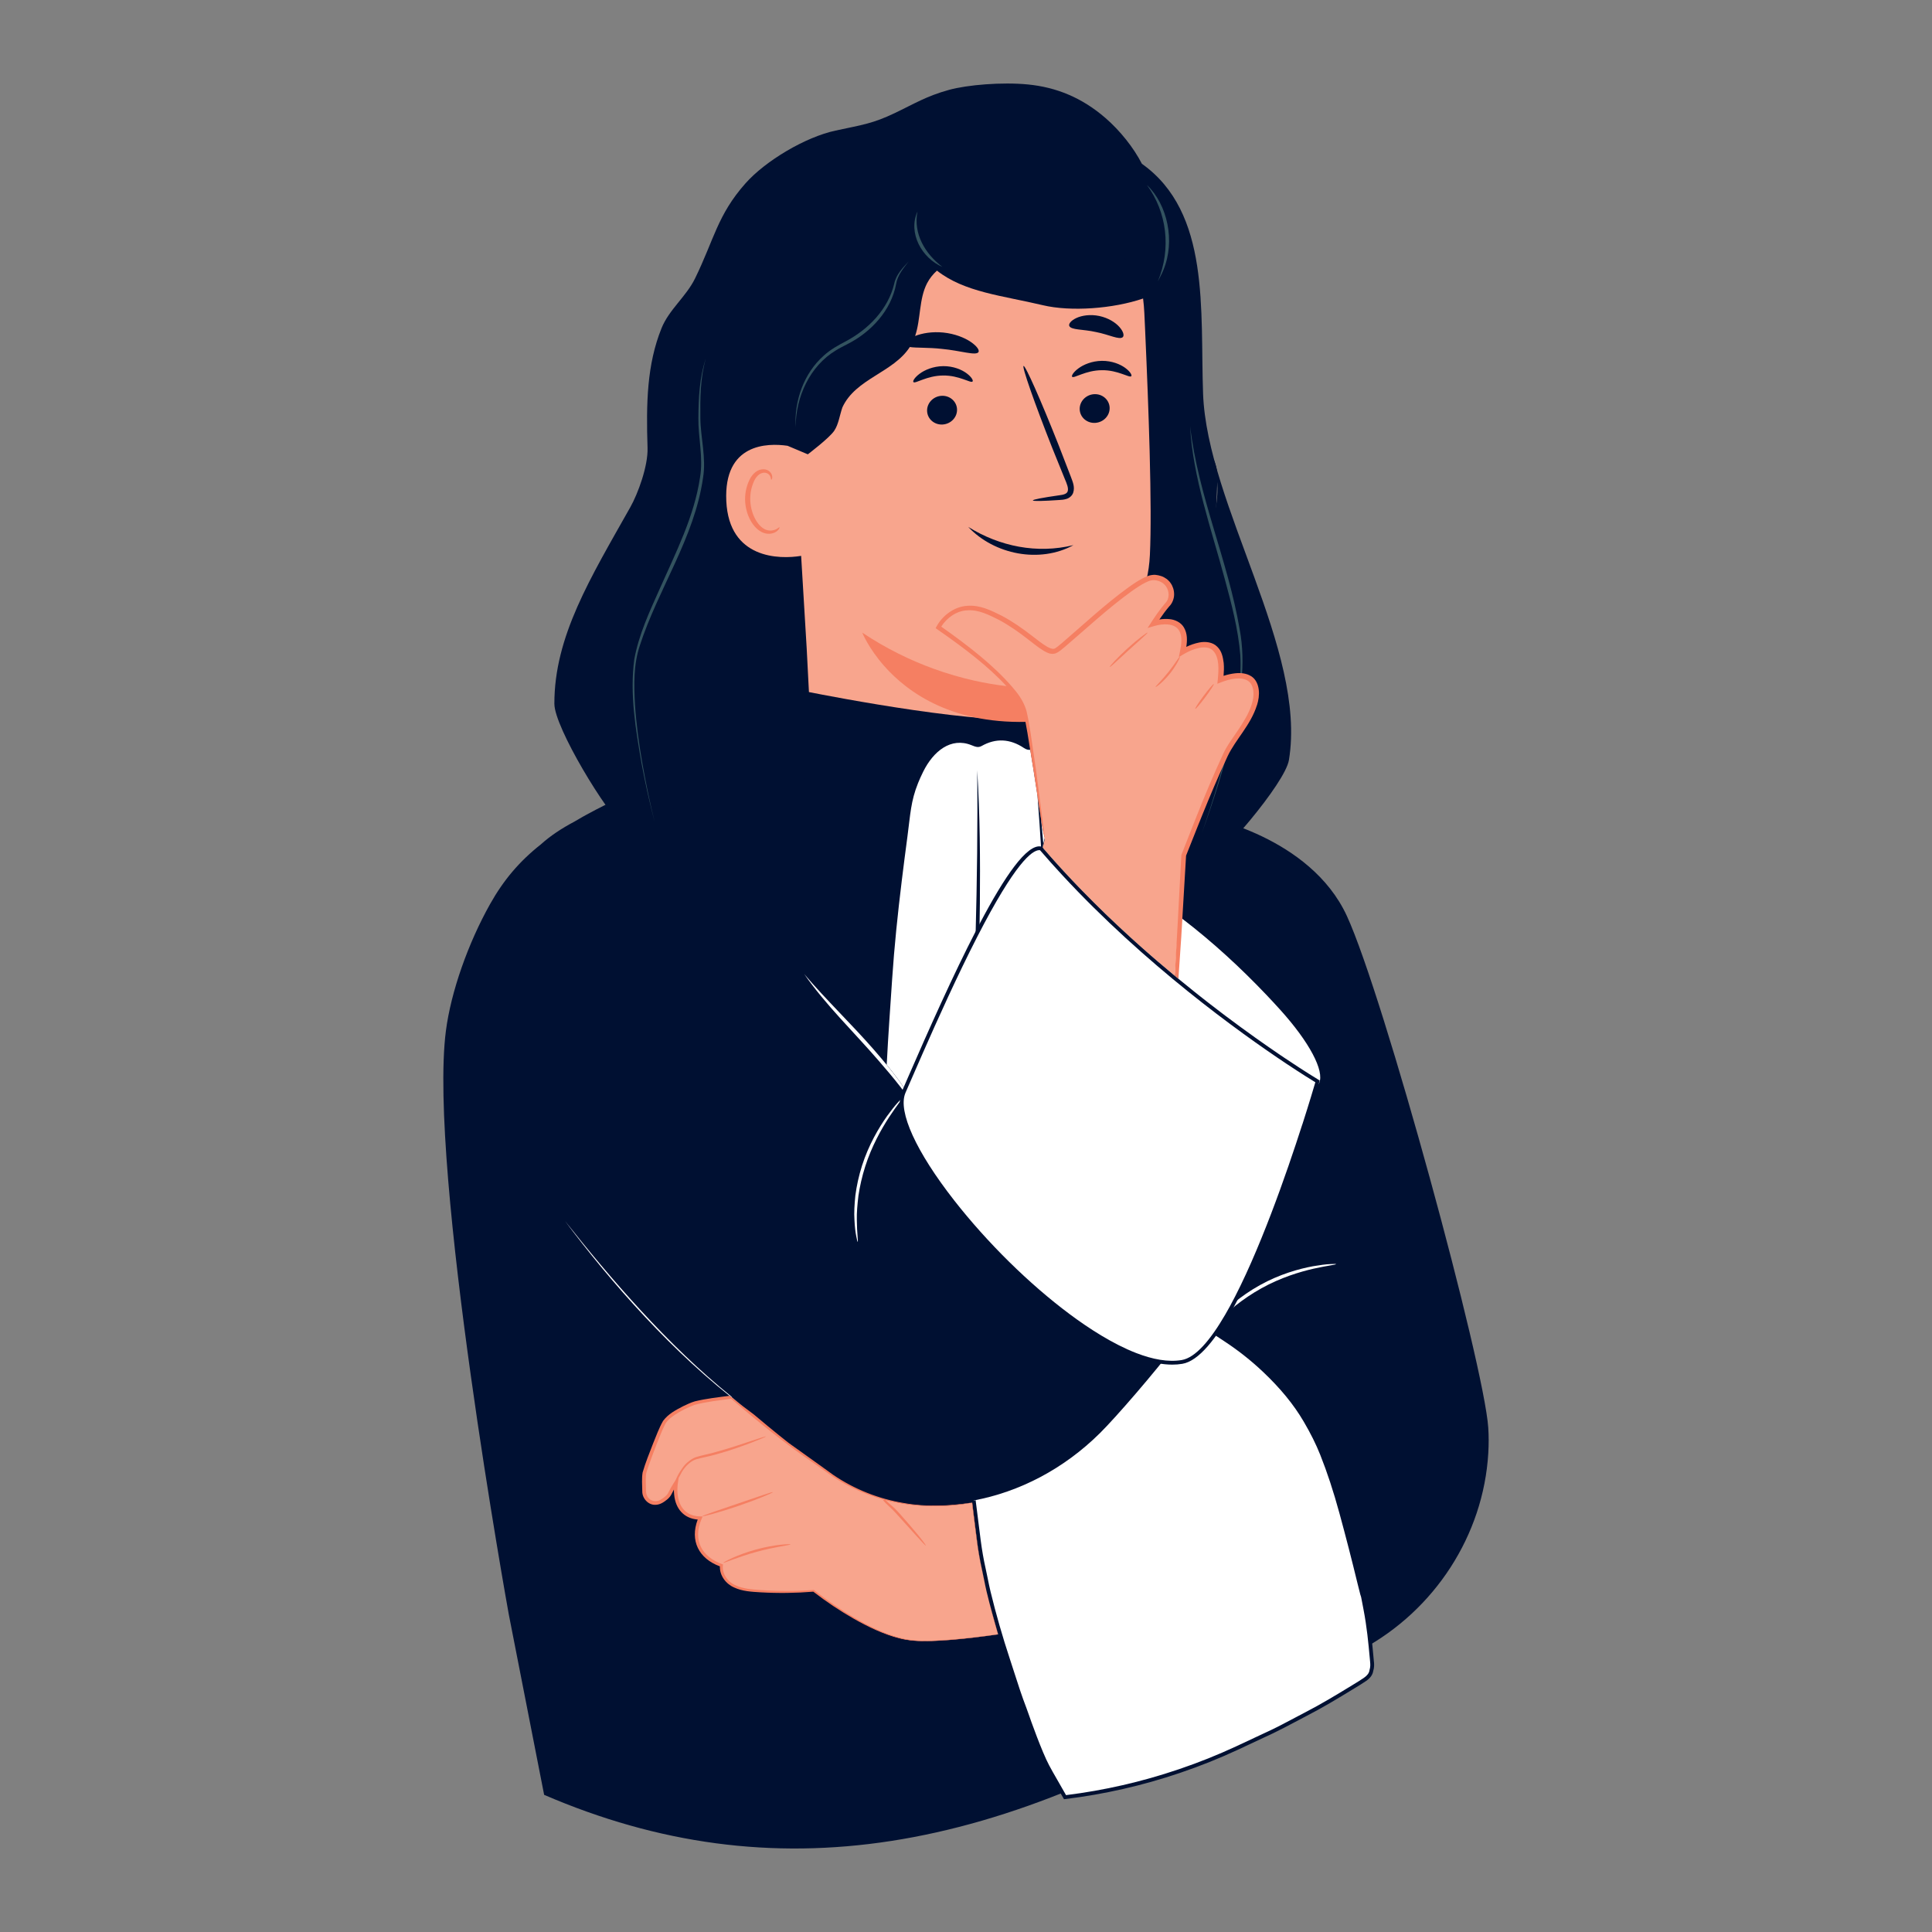
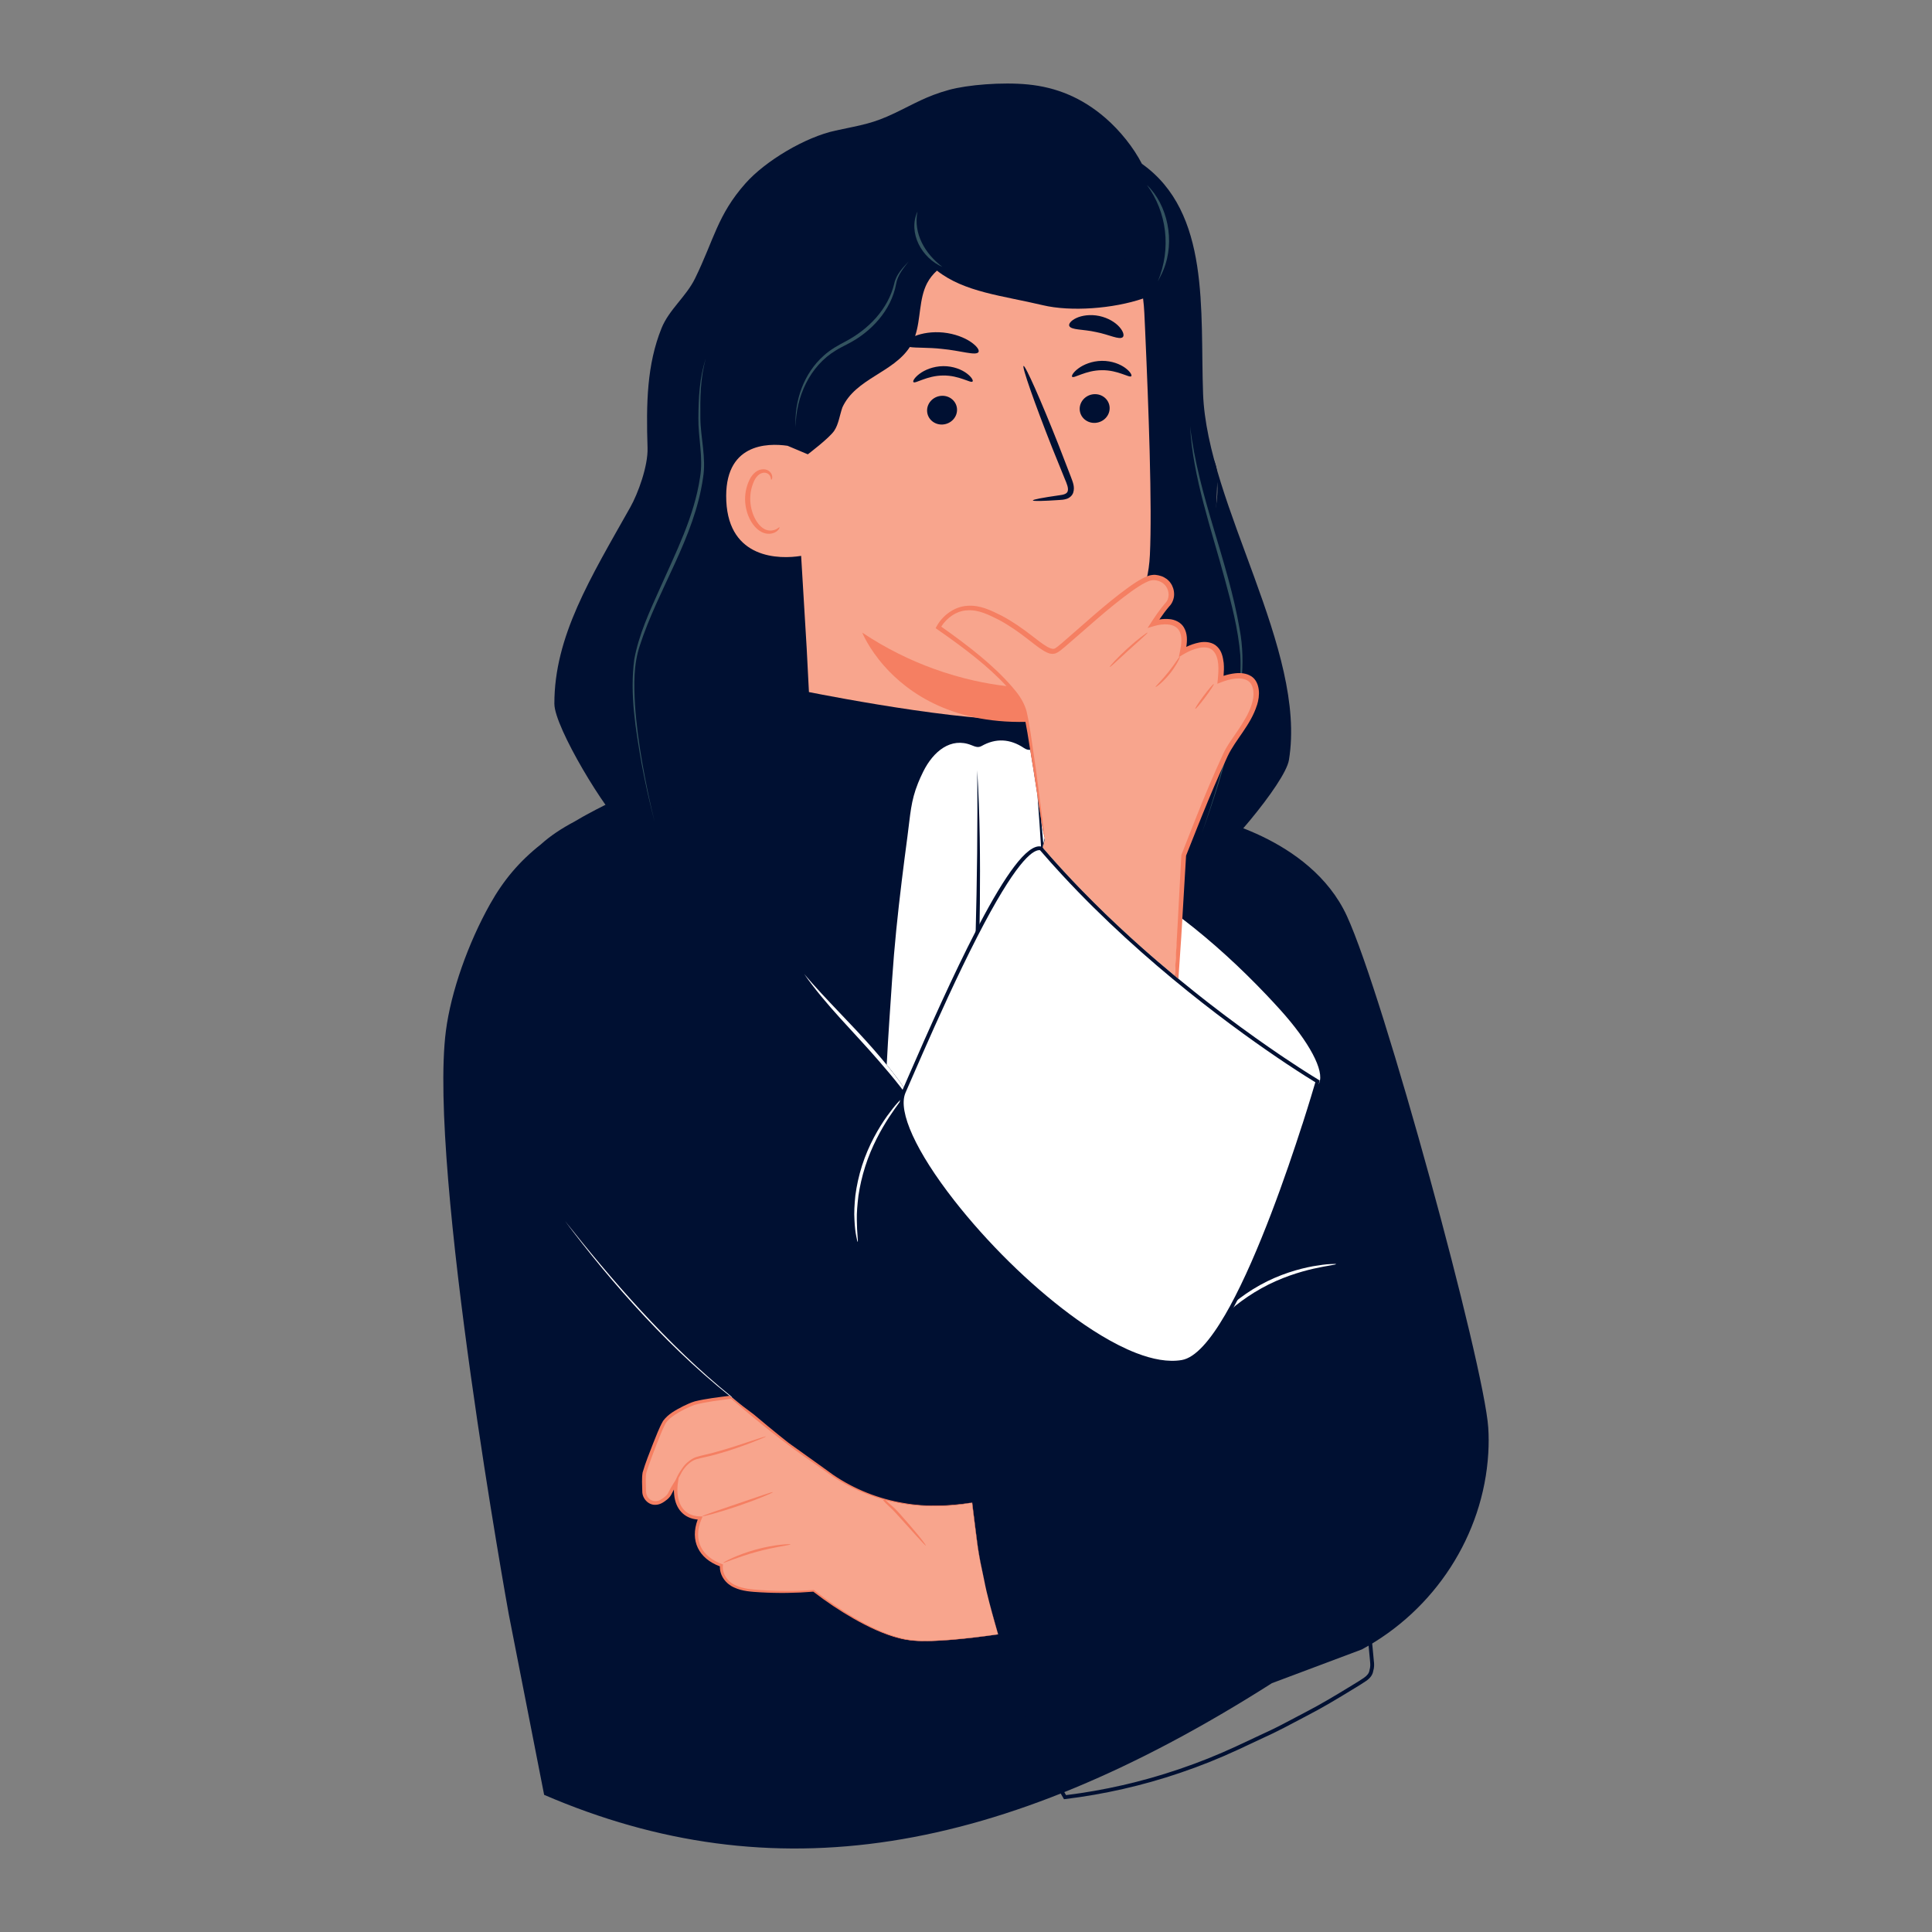
<svg xmlns="http://www.w3.org/2000/svg" id="_x30_2_F" viewBox="0 0 1500 1500">
  <rect x="0" y="0" width="1500" height="1500" fill="#808080" stroke="none" />
  <defs>
    <style>
      .cls-1 {
        fill: #fff;
      }

      .cls-2 {
        fill: #001032;
      }

      .cls-3 {
        fill: #33535f;
      }

      .cls-4 {
        fill: #f8a58d;
      }

      .cls-5 {
        fill: #f57f62;
      }

      .cls-6 {
        fill: #335360;
      }
    </style>
  </defs>
  <g id="ROBE">
    <path class="cls-2" d="M1155.49,1108.57c-3.26-49.4-81.17-335.34-109.78-397.42-28.55-61.96-110.34-77.11-110.34-77.11l-2.37-.17-1.95-.14-1.97-.14-11.14-.8c-24.97-23.53-57.99-38.46-94.57-41.5l-11.17,1.56c1.53-10.92,2.73-23.4,3.32-37.56-30.85,13.81-189.02-18.28-189.02-18.28l-5.84-1.8-3.07,40.99h0c-.73.35-1.46.7-2.19,1.06,0,0,0,0-.01,0-19.44,4.53-58.15,14.11-108.35,32.75-1.87.25-3.45.91-5.31,1.41-12.5,3.33-39.03,16.88-49.78,23-2.05,1.17-4.03,2.33-5.98,3.48-9.95,5.26-18.8,11.11-25.96,17.61-16.67,13.16-28.96,27.62-39.53,46.44-16.98,30.26-30.36,67.96-34.3,98.52-13.81,107.25,48.81,452.8,48.81,452.8l27.47,140.24c177.11,76.29,353.31,48.04,564.99-86.66,0,0,0,0,.03-.03l69.81-26.19c56.52-30.47,94.45-88.64,98.21-152.45.4-6.81.39-13.39-.02-19.59ZM815.16,663.05c.13.14.24.28.37.41.14.16.29.33.44.5.08.09.15.17.24.26.16.18.33.38.49.56.47.55.97,1.1,1.46,1.65.26.29.51.57.77.86.08.09.15.17.23.26.08.08.14.16.22.24.04.05.09.11.14.15.58.66,1.17,1.31,1.77,1.96.72.8,1.45,1.6,2.18,2.4v.02c.37.4.72.79,1.08,1.19.19.2.39.42.58.62.39.42.78.86,1.18,1.28.56.61,1.12,1.22,1.68,1.81.32.35.64.69.97,1.04.16.17.32.35.47.51.32.34.63.67.93.99.07.08.14.14.21.22.04.04.08.09.12.13.24.25.47.51.71.76.08.08.14.15.21.23.55.58,1.1,1.16,1.65,1.74,1.23,1.29,2.46,2.59,3.69,3.87.15.16.31.32.46.48.84.87,1.67,1.74,2.51,2.6.16.17.33.35.5.51.06.07.12.13.17.18.62.63,1.23,1.25,1.83,1.88.15.15.3.31.45.46.17.17.35.35.51.52.75.77,1.51,1.52,2.25,2.29.63.64,1.25,1.26,1.88,1.9,1.21,1.21,2.4,2.4,3.6,3.58.93.92,1.85,1.82,2.78,2.74.44.43.89.87,1.33,1.31l.02.02c.4.39.79.77,1.19,1.15l.35.35c.44.43.9.87,1.34,1.31.41.41.83.81,1.24,1.2,1.45,1.4,2.9,2.79,4.35,4.18.15.14.3.28.45.42,2.06,1.97,4.11,3.9,6.16,5.81.11.1.21.18.31.29,1.53,1.43,3.07,2.85,4.59,4.26.76.69,1.53,1.4,2.3,2.1,1.38,1.25,2.75,2.5,4.12,3.74.52.46,1.05.94,1.57,1.42,1.8,1.61,3.6,3.21,5.38,4.81.1.08.19.16.28.25.92.8,1.82,1.6,2.72,2.39,1,.88,2,1.75,2.99,2.62,1.99,1.75,3.97,3.45,5.93,5.12,1.96,1.68,3.91,3.34,5.85,4.98,1.93,1.64,3.85,3.25,5.75,4.83h0c.97.81,1.91,1.59,2.86,2.37l-.14,1.04c-.91-.74-1.81-1.5-2.73-2.26-.06-.05-.11-.09-.16-.14-4.46-3.7-8.98-7.51-13.53-11.43-1.6-1.38-3.21-2.77-4.84-4.18-2.05-1.79-4.1-3.59-6.16-5.41-1.84-1.63-3.69-3.28-5.54-4.95-.14-.13-.28-.25-.42-.38-1.49-1.34-2.98-2.7-4.48-4.06-12.28-11.2-24.66-23.1-36.84-35.63-.93-.95-1.84-1.89-2.76-2.85-1.57-1.63-3.14-3.27-4.7-4.92-.84-.88-1.68-1.78-2.51-2.66-2.17-2.31-4.32-4.63-6.47-6.98-4.57-5-9.09-10.09-13.55-15.25h0l3.1,2.15c.63.71,1.24,1.42,1.87,2.13Z" />
    <g>
      <path class="cls-1" d="M933.08,1040.63c.4.28,4.36-5.54,12.04-13.76,3.76-4.18,8.73-8.65,14.4-13.39,5.8-4.58,12.49-9.17,19.9-13.29,14.86-8.27,29.62-12.7,40.34-15.17,10.78-2.4,17.6-3.09,17.57-3.57,0-.19-1.71-.18-4.81,0-3.1.13-7.56.7-13.06,1.64-10.93,2-26.08,6.23-41.26,14.68-7.57,4.21-14.38,8.97-20.21,13.75-5.7,4.94-10.63,9.65-14.28,14.06-3.73,4.32-6.5,8.04-8.19,10.74-1.73,2.68-2.61,4.2-2.46,4.3Z" />
      <path class="cls-1" d="M624.39,756.25c16.93,19.96,36.63,38.74,53.85,58.47,13.45,15.48,26.94,31.86,35.58,50.57-8.9-15.1-20.42-28.87-31.89-42.05-19.2-22.22-40.71-42.81-57.53-66.98h0Z" />
      <path class="cls-1" d="M665.92,964.21c.48-.12-.62-6.62-.68-17.29-.13-5.32.41-11.69,1.26-18.71,1.05-7.01,2.74-14.68,5.24-22.54,5.01-15.75,12.52-29.02,18.47-38.18,6.02-9.14,10.38-14.39,10.04-14.68-.13-.11-1.33,1.1-3.39,3.41-2.1,2.27-4.88,5.8-8.14,10.28-6.4,9.01-14.33,22.43-19.46,38.53-2.56,8.04-4.21,15.88-5.15,23.05-.75,7.18-1.09,13.67-.72,19.05.25,5.39.78,9.71,1.39,12.62.57,2.93.97,4.51,1.15,4.46Z" />
      <path class="cls-1" d="M567.96,1084.76l.2-.25c-49.85-40.11-94.62-92.48-129.46-136.49,35.43,47.38,84.03,103.04,137.94,143.67l-8.67-6.93Z" />
    </g>
  </g>
  <g id="CHEVEUX_x2F_SOURCILS">
    <g>
      <g>
        <path class="cls-2" d="M607.81,148.96h202.71c46.34,0,83.96,37.62,83.96,83.96v339.57h-337.22V199.51c0-27.9,22.65-50.55,50.55-50.55Z" transform="translate(16.65 -31.72) rotate(2.53)" />
        <path class="cls-2" d="M809.95,334.67h99.53c19.02,0,34.47,15.44,34.47,34.47v93.53h-134v-128h0Z" transform="translate(18.47 -38.36) rotate(2.53)" />
      </g>
      <path class="cls-2" d="M934.06,305.47c-2.31-64.46,5.84-140.44-47.49-178.3-6.56-12.75-17.02-25.78-28.34-35.59-18.11-15.68-37.95-23.82-60.09-26-20.13-1.99-47.12.29-61.31,4.19-17.69,4.86-27.29,10.98-42.35,18.13-16.75,7.95-24.21,8.88-45.77,13.49-23.35,5-54.37,23.43-69.91,40.96-21.83,24.64-24.37,43.63-39.19,73.87-6.89,14.07-20.16,24.14-25.99,38.58-11.38,28.21-11.97,58.22-10.87,92.99.45,14.05-7.44,35.45-13.32,45.89-31.13,55.29-59.08,100.36-59.02,152.75.03,18.27,40.52,84.88,54.88,96.92,10.67,8.95,72.76-42.81,86.8-41.51,59.06,5.45,112.88,2.49,167.93,2.67,36.24,5.34,72.94,10.32,112.41,13.17,14.06,1.01,66.49,66.17,78.47,59.08,16.12-9.54,66.83-68.64,69.81-86.66,14.12-85.61-63.56-197.95-66.66-284.63ZM944.48,390.44c-4.48,32.91-25.06,40.77-42.47,40.98l-.4,18.45c-3.07,36.65-22.66,68.48-51.57,89.61l-1.69,38.13c-87.63,38.34-172.04-.18-190.49-9.68l1.07-24.16c-20.01-4.39-35.22-8.08-40-9.25l-.25-35.06-1.18-74.66c-17.53,2.11-58.07.06-58.17-46.71-.09-42.94,29.9-45.2,47.23-42.85,6.56-3.53,14.01-4.48,20.41-4.39l-.04-109.07c-.02-50.87,46.61-79.85,98.9-77.67l68.83,14.45c62.02,2.59,112.52,31.99,111.17,94.85l-1.89,88.02c16.36-.41,46.57,4.8,40.54,49.02Z" />
      <path class="cls-2" d="M921.61,310.3c-2.23-62.23,5.64-135.58-45.85-172.13-6.33-12.31-16.43-24.89-27.36-34.36-17.48-15.14-36.63-22.99-58.01-25.1-19.43-1.92-45.49.28-59.18,4.05-17.08,4.69-26.34,10.6-40.89,17.5-16.17,7.67-23.37,8.57-44.18,13.03-22.54,4.83-52.49,22.61-67.49,39.54-21.07,23.79-23.53,42.12-37.83,71.31-6.66,13.58-19.47,23.3-25.09,37.25-10.99,27.23-11.56,56.21-10.49,89.77.43,13.57-7.19,34.22-12.86,44.3-30.05,53.37-57.03,96.88-56.97,147.46.02,17.64,39.11,81.94,52.98,93.57,10.31,8.64,70.24-41.33,83.79-40.07,57.01,5.26,108.97,2.41,162.12,2.58,34.98,5.15,70.42,9.96,108.52,12.71,13.57.98,64.19,63.88,75.75,57.04,15.56-9.21,64.52-66.26,67.39-83.66,13.63-82.64-61.36-191.09-64.35-274.78ZM931.67,392.33c-4.32,31.77-24.19,39.36-41,39.56l-.38,17.81c-2.97,35.38-21.88,66.11-49.78,86.5l-1.63,36.81c-84.59,37.01-166.08-.18-183.9-9.34l1.03-23.33c-19.32-4.24-34-7.8-38.62-8.93l-.24-33.85-1.14-72.07c-16.92,2.04-56.06.06-56.16-45.09-.09-41.46,28.86-43.64,45.6-41.37,6.33-3.4,13.52-4.32,19.7-4.24l-.04-105.29c-.02-49.11,45-77.09,95.48-74.98l66.45,13.95c59.87,2.5,108.63,30.88,107.32,91.56l-1.83,84.97c15.79-.39,44.96,4.63,39.14,47.33Z" />
    </g>
    <g>
      <path class="cls-3" d="M924.01,330.88c6.21,54.04,29.31,104.02,38.44,157.55,5.13,26.93.57,54.4-5.68,80.71-6.31,26.35-14.37,52.23-23.65,77.63,8.89-25.54,16.7-51.48,22.72-77.85,4.2-19.72,8.32-39.87,7.15-60.1-1.63-20.18-6.8-39.85-12.11-59.34-10.13-37.84-24.92-79.31-26.87-118.59h0Z" />
      <path class="cls-3" d="M547.99,278.48c-4.3,14.83-4.4,30.66-4.23,46,.15,15.55,4.68,30.96,2.08,46.5-6.66,46.69-34.75,86.02-49.05,130.14-4.95,14.65-4.64,30.39-3.79,45.77.98,15.44,3.13,30.79,5.78,46.04,2.69,15.24,5.84,30.42,9.57,45.44-3.97-14.97-7.36-30.09-10.2-45.33-4.6-26.61-9.29-53.99-5.7-81.04,3.46-19.22,11.83-37.09,19.69-54.7,12.42-28.03,26.81-56.04,31.37-86.65,2.62-15.42-1.45-30.72-1.29-46.15.14-15.43.8-31.35,5.76-46.04h0Z" />
      <path class="cls-6" d="M890.46,143.61c15.97,15.23,22.14,43.52,12.84,65.89-1.19,3.13-2.87,6.03-4.35,8.98,10.56-25.7,7-53.68-8.49-74.87h0Z" />
      <path class="cls-3" d="M617.73,331.77c-1.17-20.53,6.39-42.06,21.92-55.74,5.05-4.62,11.26-8.04,17.21-11.14,17.47-9.34,32.73-24.87,37.44-44.73,1.44-6.97,6.53-12.14,11.13-17.12-4,5.27-8.63,10.68-9.68,17.41-3.83,20.71-19.59,37.48-37.73,46.68-3.05,1.64-6.02,2.99-8.84,4.79-20.45,12.2-31.38,36.18-31.46,59.85h0Z" />
      <path class="cls-3" d="M731.71,207.25c-15.86-6.72-26.96-26.26-19.4-43.02-3.38,17.33,6.02,32.91,19.4,43.02h0Z" />
    </g>
    <g>
      <path class="cls-2" d="M753.67,265.4c-4.78-3.25-12.4-6.32-21.23-7.23-8.84-.89-16.92.58-22.26,2.81-5.38,2.22-8.08,4.92-7.53,6.54,1.27,3.4,13.77,1.67,28.5,3.32,14.76,1.35,26.66,5.55,28.59,2.48.86-1.47-1.24-4.66-6.06-7.92Z" />
-       <path class="cls-2" d="M869.17,253.91c-3.05-3.5-8.69-7.12-15.68-8.59-6.99-1.45-13.61-.4-17.81,1.59-4.26,1.99-6.11,4.56-5.49,6.13,1.48,3.29,10.56,2.44,20.7,4.74,10.21,1.94,18.2,6.36,20.87,3.94,1.2-1.2.52-4.3-2.58-7.82Z" />
    </g>
  </g>
  <g id="MANCHES_x2F_BAVETTES">
    <g>
      <path class="cls-1" d="M809.56,657.07l.48-1.97,1.17-4.78s0-.02-.02-.06c-.1-.25-.49-1.38-.91-3.45-.49-2.35-1.12-5.86-1.87-10.45-.07-.43-.14-.87-.2-1.31,0-.05,0-.11-.02-.15,0-.03,0-.05,0-.08-.14-.91-.29-1.85-.44-2.83-.1-.66-.2-1.32-.31-2-.02-.14-.04-.28-.07-.42-.21-1.4-.43-2.86-.68-4.37-.14-.91-.28-1.83-.42-2.78h0c-.18-1.22-.38-2.45-.58-3.73-.07-.41-.13-.83-.19-1.24-.18-1.22-.38-2.45-.57-3.73-.06-.35-.12-.69-.16-1.05-.14-.82-.26-1.65-.39-2.49-.32-2.02-.64-4.09-.97-6.23-.17-1.13-.35-2.29-.53-3.46-.19-1.25-.39-2.53-.59-3.83h0c0-.07-.02-.11-.03-.16-.13-.77-.25-1.55-.38-2.35,0-.03,0-.07-.02-.1-.04-.24-.08-.49-.12-.73,0-.03,0-.05-.02-.08-.14-.89-.29-1.79-.43-2.7-.43-2.72-.89-5.52-1.35-8.41-1.54.19-3.12-.17-4.9-1.36-10.92-7.32-21.97-7.76-32.87-1.61-2.73,1.54-4.86.62-7.98-.63-15.96-6.4-29.55,4.79-37.36,20.47-1.6,3.22-2.93,6.18-4.05,8.97-5.68,14.16-5.92,23.98-8.29,41.84h0c0,.1-.03.18-.04.28-1.51,11.29-2.95,22.5-4.31,33.62-3.16,25.86-5.81,51.3-7.48,76.42-1.48,22.26-3.08,44.14-4.17,65.66-.02.31-.03.61-.05.91,4.89,5.96,9.62,12.1,13.93,18.49.09-.19.17-.39.26-.58.33-.75.67-1.53,1.01-2.34,1.41-3.22,2.96-6.8,4.64-10.67.21-.48.42-.97.64-1.47,2.47-5.66,5.19-11.89,8.13-18.55.36-.79.71-1.59,1.07-2.4,1.15-2.61,2.34-5.26,3.54-7.98.47-1.06.96-2.14,1.44-3.22,6.41-14.29,13.5-29.79,20.84-45.11.45-.94.9-1.87,1.35-2.82.86-1.77,1.72-3.54,2.58-5.31.49-1,.97-2,1.47-2.99,2.7-5.5,5.42-10.93,8.15-16.24.34-.66.68-1.31,1.01-1.97.33-.63.65-1.25.97-1.88.29-.56.58-1.11.87-1.66,3.6-6.9,7.19-13.51,10.7-19.68.31-.56.63-1.11.95-1.66.67-1.17,1.34-2.33,2.01-3.46.58-.99,1.16-1.96,1.74-2.92.31-.51.62-1.02.93-1.53.31-.51.61-1.01.93-1.52.3-.5.61-.99.92-1.49.3-.49.6-.97.91-1.46.3-.48.6-.96.91-1.43.3-.47.6-.95.9-1.41,2.39-3.7,4.72-7.08,6.98-10.11.79-1.07,1.58-2.1,2.35-3.08.6-.73,1.18-1.45,1.76-2.14.27-.32.53-.63.8-.93,1.84-2.13,3.62-3.95,5.32-5.4.24-.21.48-.41.71-.6.24-.19.47-.39.71-.56.23-.18.45-.35.68-.5.88-.63,1.74-1.14,2.56-1.54.14-.07.29-.14.43-.19.14-.07.29-.13.43-.18.15-.06.3-.12.44-.16.07-.02.13-.04.17-.06.13-.04.25-.08.38-.11.46-.13.91-.21,1.34-.25.19-.02.39-.03.58-.03.47,0,.93.06,1.36.16.03.03.06.07.09.1.07.08.14.15.2.22.27-.06.56-.12.84-.16.28-.06.56-.11.84-.14h0c-.2-.23-.39-.44-.57-.67-.02-.02-.04-.04-.05-.06Z" />
      <path class="cls-2" d="M810.18,657.79h0c-.28.04-.56.09-.84.14-.28.05-.57.11-.84.16-.07-.07-.14-.14-.2-.22-.04-.54-.07-1.08-.11-1.62-.69-10.8-1.43-21.67-2.25-32.61h0c-.14-2.07-.3-4.12-.45-6.18.07.41.13.83.19,1.24.2,1.27.4,2.51.58,3.72h0c.14.96.29,1.88.42,2.79.24,1.52.46,2.97.68,4.37.03.14.05.27.07.42.11.68.21,1.34.31,2,.15.97.3,1.92.44,2.83,0,.03,0,.05,0,.08,0,.05,0,.11.02.15.66,6.72,1.26,13.4,1.83,20.04l-.48,1.97s.03.04.05.06c.18.22.37.43.57.66Z" />
      <path class="cls-2" d="M760.49,719.7c.11-6.05.2-12.12.28-18.23.31-33.06.11-68.66-2.07-103.36.44,43.51-.14,86.07-1.24,127.44,1.01-1.97,2.02-3.92,3.03-5.85Z" />
    </g>
    <g>
-       <path class="cls-1" d="M1065.22,1290.31c-1.25-13.53-2.27-25.99-5.23-41.35-3.49-18.12.03-.8-4.64-20.12-4.4-18.19-9.13-36.54-14.05-54.53-4.61-16.87-9.5-31.7-14.93-45.36-3.28-8.26-7.53-16.79-12.97-26.06-7.84-13.36-18.31-26.14-32.01-39.07-8.91-8.41-18.63-16.13-28.89-22.95l-1.4-.93c-6.63-4.42-13.49-8.98-20.89-12.49l-1.38-.66c-2.39-1.14-3.7-1.77-5.03-1.97-1.62-.24-3.26.17-6.89,1.07l-1.3.32c-2.67.66-5.36,1.34-8.05,2.02l5.05,12.22,1.92,1.46c-18.41,24.19-48.12,58.45-60.45,70.68-28.34,28.12-62.99,45.86-98.1,52.36,1.24,10.08,2.53,20.37,3.88,30.73,1.04,8.01,2.32,15.34,3.91,22.42.58,2.56,1.1,5.18,1.61,7.71.68,3.36,1.38,6.83,2.19,10.2,4.2,17.3,9.31,35.14,15.22,53.01,4.01,12.14,7.7,24.58,12.74,37.7,1.38,3.59,2.38,6.78,3.75,10.57,2.87,7.91,5.86,15.9,9.15,23.7,4.78,11.31,6.38,13.12,18.37,34.28h0c30.08-3.65,59.68-10.38,88.33-20.1.41-.14.81-.27,1.21-.41,14.93-5.06,29.56-10.93,43.84-17.55,9.03-4.19,18.11-8.43,27.08-12.68,5.87-2.78,11.71-5.89,17.37-8.89,3-1.59,5.99-3.18,9.01-4.74,12.52-6.45,24.45-13.65,35.59-20.47l2.01-1.22c2.81-1.71,5.72-3.48,8.47-5.37,2.96-2.03,4.58-4.25,4.95-6.78v-.08s.04-.08.04-.08c.75-2.49.68-4.64.5-6.58Z" />
      <path class="cls-2" d="M1066.7,1290.18l-.27-2.94c-1.14-12.46-2.22-24.23-4.98-38.55-.67-3.5-1.09-5.68-1.35-7.05q-.47-2.5-.63-2.9c-.12-.29-.48-1.16-2.68-10.25-4.4-18.16-9.13-36.52-14.06-54.57-4.62-16.9-9.52-31.79-14.98-45.52-3.3-8.32-7.58-16.91-13.06-26.26-7.9-13.47-18.46-26.36-32.27-39.39-8.97-8.46-18.75-16.24-29.08-23.1l-1.4-.93c-6.67-4.44-13.57-9.03-21.07-12.59l-1.38-.66c-2.51-1.2-3.9-1.86-5.44-2.09-1.91-.28-3.65.15-7.46,1.1l-1.3.32c-2.75.68-5.51,1.37-8.26,2.07l1.14,2.76c2.61-.66,5.23-1.32,7.83-1.96l1.3-.32c2.84-.71,4.4-1.09,5.61-1.09.25,0,.48.02.71.05,1.1.16,2.34.76,4.6,1.84l1.38.66c7.31,3.47,14.12,8,20.71,12.38l1.4.93c10.19,6.77,19.84,14.44,28.69,22.79,13.61,12.84,23.99,25.51,31.75,38.74,5.41,9.22,9.62,17.68,12.87,25.86,5.42,13.62,10.28,28.41,14.87,45.21,4.93,18.02,9.65,36.35,14.04,54.48,2.25,9.31,2.63,10.23,2.83,10.72.04.13.17.8.45,2.28.26,1.38.67,3.56,1.35,7.06,2.73,14.18,3.8,25.88,4.94,38.27l.27,2.95c.17,1.8.23,3.77-.45,6.02l-.08.38c-.31,2.1-1.72,3.99-4.32,5.78-2.7,1.86-5.58,3.61-8.4,5.32l-2.01,1.23c-11.11,6.8-23.01,13.98-35.49,20.42-3.02,1.56-6.02,3.15-9.04,4.75-5.63,2.99-11.46,6.09-17.29,8.86-7.98,3.78-16.58,7.81-27.07,12.67-14.26,6.61-28.96,12.5-43.75,17.51l-1.16.39c-28.18,9.55-57.46,16.25-87.05,19.91-2.71-4.77-4.87-8.52-6.65-11.62-5.83-10.13-7.59-13.18-11.16-21.65-3.44-8.15-6.54-16.52-9.13-23.63-.56-1.55-1.06-3-1.55-4.42-.71-2.08-1.39-4.04-2.21-6.17-3.66-9.52-6.63-18.75-9.49-27.68-1.07-3.35-2.14-6.66-3.23-9.95-5.89-17.81-11-35.6-15.19-52.89-.81-3.32-1.5-6.76-2.18-10.14-.48-2.41-1.03-5.13-1.62-7.74-1.58-7.03-2.85-14.32-3.89-22.29-1.35-10.37-2.65-20.7-3.89-30.82-.97.19-1.94.37-2.91.54,1.24,10.07,2.53,20.35,3.87,30.66,1.05,8.06,2.34,15.43,3.94,22.55.58,2.58,1.12,5.29,1.62,7.74.68,3.35,1.37,6.82,2.19,10.19,4.21,17.37,9.34,35.24,15.26,53.12,1.09,3.29,2.15,6.59,3.22,9.93,2.88,8.96,5.85,18.23,9.55,27.83.8,2.09,1.47,4.02,2.17,6.08.49,1.43,1,2.9,1.57,4.47,2.59,7.15,5.71,15.56,9.18,23.77,3.64,8.63,5.42,11.72,11.32,21.97,1.89,3.28,4.2,7.29,7.13,12.46l.49.86.98-.12c30.13-3.66,59.95-10.44,88.62-20.16l1.21-.41c14.84-5.03,29.64-10.96,43.99-17.61,10.49-4.86,19.1-8.9,27.09-12.68,5.89-2.8,11.75-5.91,17.43-8.92,2.99-1.59,5.98-3.18,8.99-4.73,12.58-6.48,24.52-13.7,35.68-20.53l2.04-1.24c2.82-1.72,5.74-3.49,8.51-5.39,3.28-2.25,5.1-4.77,5.57-7.77.81-2.73.75-5.03.55-7.12Z" />
    </g>
    <g>
      <g>
        <path class="cls-1" d="M808.21,658.74c-23.28-5.71-86.22,142.48-106.57,189.09-19.04,43.61,143.53,221.82,216.09,209.57,45.09-7.61,105.2-217.82,105.2-217.82,0,0-120.88-71.68-214.71-180.84Z" />
        <path class="cls-1" d="M1024.1,840.88s0,.02,0,.02c-.48,1.04-1.18,1.93-2.07,2.63-.1.08-.19.14-.3.21h0c.1-.33.19-.65.28-.95.23-.75.42-1.38.56-1.88.03-.09.05-.17.08-.26.12-.4.19-.69.25-.87,0-.04.02-.07.03-.1,0,0,0-.02,0-.03,0-.06.02-.09.02-.09,0,0-.18-.11-.54-.33-.14-.09-.32-.19-.52-.31-1.27-.77-3.67-2.24-7.05-4.36-.23-.14-.46-.29-.69-.44-1.49-.95-3.16-2.01-4.98-3.18-.73-.47-1.51-.97-2.3-1.49-1.35-.88-2.78-1.8-4.28-2.79-.56-.38-1.13-.75-1.72-1.14-.25-.16-.49-.33-.74-.49-.41-.28-.84-.56-1.27-.85-.24-.15-.47-.31-.71-.46h0c-1.14-.77-2.31-1.55-3.51-2.36-.6-.41-1.21-.81-1.82-1.24-1.2-.81-2.42-1.64-3.68-2.5-.49-.34-.99-.69-1.5-1.02-1.52-1.04-3.07-2.11-4.65-3.21-1.03-.71-2.08-1.45-3.16-2.2-4.06-2.85-8.36-5.9-12.84-9.14-.96-.69-1.92-1.39-2.9-2.1-1.23-.89-2.46-1.79-3.71-2.71-8.14-5.97-16.8-12.53-25.85-19.62-1.4-1.09-2.8-2.19-4.21-3.31-2.12-1.67-4.26-3.38-6.41-5.11-1.44-1.16-2.89-2.33-4.33-3.5-5.38-4.36-10.86-8.9-16.4-13.61-.44-.38-.89-.74-1.32-1.13-2.26-1.9-4.52-3.84-6.78-5.81-1.44-1.25-2.89-2.52-4.34-3.79-3.12-2.72-6.24-5.49-9.37-8.32-1.46-1.31-2.91-2.63-4.38-3.97-.76-.7-1.53-1.4-2.3-2.1-1.54-1.42-3.08-2.84-4.62-4.27-.08-.07-.15-.14-.24-.22-1.46-1.36-2.91-2.73-4.38-4.11-.08-.07-.16-.14-.24-.22-1.46-1.38-2.92-2.77-4.38-4.17-.2-.18-.41-.38-.61-.58-.12-.12-.24-.23-.36-.35-.02-.02-.04-.04-.06-.05-.43-.41-.86-.82-1.29-1.24-3.08-2.97-6.16-5.99-9.24-9.04-.77-.75-1.54-1.52-2.31-2.3-.23-.23-.45-.45-.68-.69-.55-.54-1.09-1.09-1.63-1.63-2.31-2.32-4.6-4.66-6.89-7.04-1.15-1.2-2.31-2.39-3.45-3.6-.37-.4-.74-.78-1.11-1.17-.11-.11-.21-.22-.32-.33-1.56-1.65-3.13-3.31-4.69-4.98-.43-.47-.88-.94-1.31-1.41-.45-.49-.91-.97-1.36-1.47-.46-.48-.91-.97-1.36-1.47,0,0,0,0,0-.02-1.47-1.6-2.93-3.21-4.4-4.83-1.38-1.52-2.75-3.06-4.12-4.6-.02-.03-.05-.05-.07-.08-.03-.03-.05-.06-.08-.09-.57-.64-1.14-1.28-1.71-1.93-1.09-1.24-2.19-2.5-3.28-3.75-.35-.4-.69-.79-1.02-1.19-.32-.36-.63-.71-.94-1.07,0,0,0-.02-.02-.03.27-.06.56-.12.84-.16s.56-.1.84-.14c4.46,5.16,8.98,10.25,13.55,15.25,2.14,2.35,4.29,4.67,6.47,6.98.83.89,1.67,1.79,2.51,2.66,1.56,1.65,3.13,3.29,4.7,4.92.92.96,1.83,1.9,2.76,2.85,12.18,12.53,24.56,24.43,36.84,35.63,1.5,1.36,2.99,2.72,4.48,4.06.14.13.29.25.42.38,1.85,1.67,3.7,3.32,5.54,4.95,2.06,1.82,4.11,3.63,6.16,5.41,1.62,1.41,3.23,2.8,4.84,4.18,4.56,3.92,9.07,7.73,13.53,11.43.06.05.11.09.16.14.92.76,1.82,1.52,2.73,2.26l.14-1.04c-.95-.78-1.89-1.56-2.86-2.37h0c-1.9-1.57-3.82-3.18-5.75-4.83-1.94-1.64-3.89-3.3-5.85-4.98-1.96-1.67-3.94-3.38-5.93-5.12-.99-.87-1.99-1.74-2.99-2.62-.9-.79-1.8-1.59-2.72-2.39-.09-.09-.18-.17-.28-.25-1.79-1.59-3.58-3.19-5.38-4.81-.52-.48-1.05-.96-1.57-1.42-1.37-1.24-2.74-2.49-4.12-3.74-.76-.7-1.53-1.41-2.3-2.1-1.52-1.41-3.06-2.83-4.59-4.26-.1-.11-.2-.19-.31-.29-2.05-1.91-4.1-3.84-6.16-5.81-.15-.14-.3-.29-.45-.42-1.45-1.39-2.9-2.78-4.35-4.18-.42-.39-.83-.79-1.24-1.2-.44-.44-.9-.88-1.34-1.31l-.35-.35c-.4-.38-.79-.76-1.19-1.15l-.02-.02c-.44-.44-.89-.88-1.33-1.31-.93-.92-1.85-1.82-2.78-2.74-1.2-1.18-2.39-2.37-3.6-3.58-.63-.64-1.25-1.26-1.88-1.9-.74-.76-1.5-1.52-2.25-2.29-.16-.17-.34-.35-.51-.52-.15-.15-.3-.31-.45-.46-.61-.63-1.22-1.25-1.83-1.88-.06-.06-.12-.12-.17-.18-.17-.16-.34-.34-.5-.51-.84-.86-1.67-1.73-2.51-2.6-.15-.16-.31-.32-.46-.48-1.23-1.28-2.46-2.58-3.69-3.87-.55-.58-1.1-1.16-1.65-1.74-.07-.08-.14-.15-.21-.23-.24-.25-.47-.51-.71-.76-.04-.04-.08-.09-.12-.13-.07-.08-.14-.14-.21-.22-.3-.33-.61-.66-.93-.99-.15-.16-.31-.34-.47-.51-.33-.35-.65-.7-.97-1.04-.56-.6-1.12-1.21-1.68-1.81-.4-.42-.79-.86-1.18-1.28-.19-.2-.39-.42-.58-.62-.36-.4-.71-.79-1.08-1.19v-.02c-.73-.8-1.46-1.6-2.18-2.4-.6-.65-1.19-1.3-1.77-1.96-.05-.05-.1-.11-.14-.15-.08-.08-.14-.16-.22-.24-.08-.09-.15-.17-.23-.26-.26-.29-.51-.57-.77-.86-.49-.55-.98-1.1-1.46-1.65-.16-.18-.33-.38-.49-.56-.09-.09-.16-.17-.24-.26-.15-.17-.3-.34-.44-.5-.13-.14-.24-.28-.37-.41-.63-.71-1.24-1.42-1.87-2.13l-3.1-2.15h0c1.17-.18,2.39-.27,3.66-.27,2.35,0,4.89.3,7.62.88,12.16,2.58,28.34,10.81,51.26,23.83,14.43,8.19,28.46,17.55,41.95,27.67.55.41,1.1.82,1.65,1.24.55.41,1.09.82,1.63,1.24h0c23.67,18.09,45.61,38.43,64.98,58.8,3.74,3.94,7.39,7.87,10.93,11.79,22.48,24.87,34.59,47.49,30.23,56.94Z" />
      </g>
      <path class="cls-2" d="M1023.68,838.31c-.34-.2-10.15-6.07-26.14-16.8-1.01-.69-2.06-1.38-3.13-2.1-11.75-7.96-26.46-18.3-42.97-30.73-.95-.71-1.9-1.43-2.86-2.16-2.88-2.18-5.81-4.42-8.78-6.73-.99-.76-1.99-1.54-2.99-2.33-1-.78-2.01-1.56-3.01-2.36-1.01-.79-2.03-1.59-3.05-2.4-1.02-.8-2.05-1.62-3.07-2.44-4.21-3.36-8.49-6.82-12.83-10.39-.91-.74-1.81-1.5-2.73-2.26-.06-.05-.11-.09-.16-.14-4.46-3.7-8.98-7.51-13.53-11.43-1.6-1.38-3.21-2.77-4.84-4.18-2.05-1.79-4.1-3.59-6.16-5.41-1.84-1.63-3.69-3.28-5.54-4.95-.14-.13-.28-.25-.42-.38-1.49-1.34-2.98-2.7-4.48-4.06-12.28-11.2-24.66-23.1-36.84-35.63-.93-.95-1.84-1.89-2.76-2.85-1.57-1.63-3.14-3.27-4.7-4.92-.84-.88-1.68-1.78-2.51-2.66-2.17-2.31-4.32-4.63-6.47-6.98-4.57-5-9.09-10.09-13.55-15.25h0c-.2-.23-.39-.44-.57-.67-.02-.02-.04-.04-.05-.06-.08-.09-.15-.17-.23-.26l-.31-.37-.45-.11c-.13-.03-.25-.06-.38-.09-10.85-1.99-28.01,22.8-47.65,60.11-.99,1.88-1.99,3.79-2.99,5.73-16.98,32.89-35.61,74.38-53.52,115.59-.85,1.95-1.65,3.78-2.39,5.51-.29.66-.57,1.29-.85,1.92-.07.16-.14.33-.21.49-.1.22-.19.44-.29.67-.9,2.05-1.42,4.37-1.58,6.97-.03.39-.05.78-.05,1.19-.42,17.04,13.57,44.8,39.77,78.34,3.34,4.28,6.8,8.55,10.36,12.79.28.34.57.69.87,1.02,13.23,15.66,27.83,30.93,42.87,44.88,11.98,11.11,24.23,21.38,36.3,30.35,15.5,11.53,34.91,24.04,53.89,31.08,5.33,1.97,10.62,3.51,15.77,4.48,3.99.75,7.89,1.16,11.68,1.16,2.67,0,5.28-.2,7.82-.63,12.76-2.15,26.55-19.66,39.83-43.92,1.01-1.84,2.02-3.73,3.01-5.65,20.76-39.69,39.98-94.47,51.75-130.91,6.21-19.25,10.34-33.39,11.52-37.47,0,0,0,0,0-.02.11-.4.19-.69.25-.9l.31-1.1-.97-.58ZM1011.14,872.89c-12.24,38.13-33.79,100.24-56.3,141.42,0,0,0,0,0,0-1.2,2.21-2.41,4.36-3.63,6.44h0c-11.47,19.7-23.07,33.38-33.71,35.18-5.31.9-10.99.75-16.89-.21-5.97-.97-12.16-2.79-18.4-5.2-18.13-7.01-36.7-19.03-51.6-30.13-31.43-23.38-64.18-55.64-89.84-88.48-29.53-37.8-43.66-68.8-37.91-83.1.04-.14.1-.26.15-.4.19-.44.39-.9.59-1.36.97-2.22,2.03-4.63,3.16-7.24,2.76-6.36,5.96-13.71,9.5-21.74,0-.02.02-.05.03-.07,11.7-26.61,27.02-60.63,42.39-90.58,29.5-57.54,42.67-67.37,48.22-67.37.19,0,.39.02.56.04,5.62,6.52,11.33,12.91,17.12,19.17,64.5,69.71,137.57,122.21,174.15,146.58,11.81,7.86,19.81,12.79,22.5,14.42-1.05,3.6-4.64,15.77-10.06,32.64Z" />
    </g>
  </g>
  <g id="PEAU">
    <g>
      <path class="cls-4" d="M611.48,346.11c-15.77-2.3-49.66-1.9-47.58,42.89,2.09,45.1,41.28,45.35,58.1,42.57l4.32,71.95,1.74,33.8c15.41,3.07,141.54,27.68,180.94,19.91-.4-14.75-.71-27.22-.82-33.67-.03-2.34-.05-3.9-.02-4.48,0,0,.05-.01.15-.01,1.08-.14,7.84-1.08,17.08-4.01,23.96-7.58,64.74-28.59,67.38-84.03.9-18.57.69-46.8-.15-79.12,0-.55-.02-1.11-.04-1.68-.78-29.22-2.05-61.67-3.47-93.28-.03-.62-.06-1.23-.08-1.85-.19-4.09-.38-8.16-.57-12.21-.18-3.75-.51-7.46-.97-11.12-23.31,7.96-56.18,10.34-77.84,5.19-31.54-7.51-60.77-10.02-82.19-26.84-3.01,2.71-5.62,5.89-7.61,9.67-6.43,12.27-4.87,27.89-9.34,41.07,5.34-2.15,13.25-3.54,21.91-2.67,8.84.91,16.45,3.97,21.23,7.23,4.83,3.26,6.92,6.45,6.06,7.92-1.93,3.07-13.83-1.13-28.59-2.48-10.43-1.17-19.74-.64-24.74-1.44-12.9,19.95-42.07,24.49-52.34,46.88-2.19,6.31-2.94,13.06-6.33,18.12-3.83,5.71-20.51,18.31-20.51,18.31M871.75,261.73c-2.67,2.42-10.66-1.99-20.87-3.94-10.14-2.3-19.22-1.45-20.7-4.74-.62-1.58,1.24-4.15,5.49-6.13,4.2-1.99,10.82-3.05,17.81-1.59,6.99,1.47,12.63,5.08,15.68,8.59,3.1,3.52,3.78,6.62,2.58,7.82Z" />
      <g>
        <path class="cls-5" d="M802.56,560.24c-62.18,3.17-97.65-22.3-116.08-43.18-12.32-13.98-17.03-25.89-17.03-25.89,19.03,12.72,37.87,21.66,55.14,27.94,44.56,16.23,78.67,14.8,78.67,14.8l-.03,1.43-.17,5.79-.5,19.12Z" />
        <path class="cls-5" d="M605.19,409.33c-.26-.17-.97.75-2.63,1.6-1.62.83-4.43,1.48-7.48.5-6.18-1.95-11.74-11.35-12.5-21.7-.39-5.23.48-10.26,2.14-14.47,1.56-4.29,4.14-7.35,7.18-8.04,3.01-.84,5.26.89,6.04,2.47.84,1.57.53,2.74.84,2.82.17.14,1.19-1.02.62-3.37-.29-1.13-1.03-2.46-2.43-3.5-1.43-1.06-3.49-1.54-5.61-1.21-4.42.51-8.22,4.78-10.05,9.4-2.07,4.65-3.17,10.32-2.73,16.19.91,11.57,7.34,22.14,15.76,24.15,4.09.87,7.41-.51,9.09-1.95,1.72-1.5,1.96-2.8,1.75-2.9Z" />
      </g>
    </g>
    <g>
      <g>
        <path class="cls-4" d="M974.6,533.19c-4.24-15.19-27.04-5.44-27.04-5.44,5.48-43.62-29.36-21.71-29.36-21.71,7.32-31.46-21.86-22.19-22.56-21.97.25-.4,6.13-9.58,11.22-15.25,5.21-5.79,2.9-19.55-10.91-20.55-1.48-.11-3.42.41-5.72,1.43-19.07,8.35-62.63,50.77-70.14,55.34-8.42,5.11-22.85-17.73-53.98-30.28-26.13-10.54-37.55,12.34-37.55,12.34,0,0,35.7,23.89,55.17,45.84,5.91,6.66,10.32,13.14,11.79,18.72.46,1.75.97,4.08,1.52,6.89.12.61.24,1.24.37,1.9,1.61,8.66,3.5,20.94,5.37,33.71.1.68.2,1.35.3,2.03,1.25,8.66,2.5,17.46,3.62,25.44v.02c2.08,14.66,3.77,26.53,4.5,29.59,0,.04.02.06.02.06l-1.17,4.78-.48,1.97s.03.04.05.06c.18.22.37.43.57.66h0c4.46,5.17,8.98,10.26,13.55,15.26,2.14,2.35,4.29,4.67,6.47,6.98.83.89,1.67,1.79,2.51,2.66,1.56,1.65,3.13,3.29,4.7,4.92.92.96,1.83,1.9,2.76,2.85,12.18,12.53,24.56,24.43,36.84,35.63,1.5,1.36,2.99,2.72,4.48,4.06.14.13.29.25.42.38,1.85,1.67,3.7,3.32,5.54,4.95,2.06,1.82,4.11,3.63,6.16,5.41,1.62,1.4,3.23,2.8,4.84,4.18,4.56,3.92,9.07,7.73,13.53,11.43.06.05.11.09.16.14v-1.16c-1.9-1.57-3.82-3.18-5.75-4.83,1.93,1.63,3.85,3.23,5.75,4.82h0s0,0,0,0l1.98-29.01,1.33.24.71-12.65.16-2.9,2.71-48.07s3.52-9.1,8.43-21.41c1.13-2.82,2.34-5.82,3.58-8.91,8.62-21.36,19.48-47.35,24.05-54.39,8.09-12.48,23.75-30.91,19.49-46.15ZM821.29,669.91c.72.8,1.45,1.6,2.18,2.4-1.34-1.45-2.64-2.9-3.95-4.36.58.66,1.17,1.31,1.77,1.96ZM845.63,695.66l1.36,1.36c.17.18.35.36.52.54-.63-.64-1.25-1.26-1.88-1.9ZM855.23,705.19s0,0,.02,0h0s-.02,0-.02,0ZM858.12,708.02c.3.29.61.58.91.87.06.06.12.12.17.16.06.05.11.11.16.15h0c-.42-.38-.83-.78-1.24-1.19ZM864.17,713.82c2.06,1.96,4.11,3.89,6.16,5.81-2.05-1.91-4.1-3.84-6.16-5.81ZM894.6,741.51c1.99,1.73,3.97,3.44,5.93,5.12-1.96-1.67-3.94-3.38-5.93-5.12Z" />
        <g>
          <path class="cls-5" d="M891,491.14c.29.37-6.45,6.16-14.54,13.53-8.11,7.36-14.51,13.52-14.86,13.2-.33-.29,5.57-6.99,13.74-14.4,8.14-7.42,15.39-12.67,15.66-12.33Z" />
          <path class="cls-5" d="M916.05,509.82c.41.15-2.32,6.41-7.65,13.05-5.3,6.67-10.91,10.83-11.17,10.49-.32-.37,4.67-4.99,9.83-11.48,5.19-6.45,8.54-12.27,9-12.07Z" />
          <path class="cls-5" d="M942.37,531.09c.38.26-2.52,4.78-6.49,10.1-3.97,5.32-7.51,9.42-7.89,9.16-.38-.26,2.52-4.78,6.5-10.1,3.97-5.32,7.5-9.41,7.89-9.16Z" />
          <path class="cls-5" d="M975.88,547.53c-4.81,15.39-16.67,26.75-22.73,39.54-7.38,15.8-13.96,31.5-20.15,46.8-1.4,3.47-2.78,6.93-4.15,10.36-2.71,6.8-5.36,13.5-7.98,20.08-1.01,17.08-1.99,33.52-2.91,49.05h0s-.16,2.92-.16,2.92c-.23,3.84-.45,7.64-.68,11.36l-2.12,31.18c-.95-.78-1.89-1.56-2.86-2.37h0c.34-6.11,2.09-37.08,2.32-41.09.02-.52.05-1.04.08-1.56l.15-2.91s0-.07,0-.1c.79-14.83,1.63-30.47,2.49-46.68l.02-.3.12-.29c2.89-7.33,5.79-14.81,8.79-22.4.98-2.49,1.98-5,2.98-7.52,6.22-15.6,12.87-31.65,20.44-47.98,3.13-6.94,8.01-13.13,12.1-19.32,4.16-6.24,8.14-12.73,10.27-19.61,1.06-3.42,1.58-6.92,1.19-10.24-.42-3.35-1.67-6.36-4.29-7.92-5.28-3.24-13.72-1.52-20.53,1.12l-3.11,1.21.31-3.16c.75-7.83,1.37-17.15-3.59-22.47-2.42-2.54-6.45-3.07-10.55-2.24-4.08.78-8.37,2.56-12.09,4.78l-3.98,2.36.88-4.36c1.09-5.41,2.02-11.86-.74-16.25-3.32-5.71-12.32-5.54-19.26-3.47l-5.17,1.54,2.9-4.46c3.34-5.12,6.76-10.06,10.79-14.79,3.64-3.55,3.24-9.34.63-13.08-1.31-1.89-3.24-3.32-5.51-4.1-1.16-.36-2.34-.66-3.6-.76-1.25-.06-2.09.13-3.32.44-1.07.37-2.15.82-3.22,1.33-3.81,1.83-7.6,4.45-11.19,6.98-18.58,13.44-35.04,28.91-51.75,43.14-2.33,1.7-3.77,3.65-7.44,5.09-3.84.94-6.36-.76-8.62-1.9-4.42-2.65-8.09-5.75-11.88-8.64-7.46-5.86-15.03-11.19-23.04-15.48-8.04-4.05-16.25-8.23-24.98-7.48-8.17.4-15.75,5.9-19.96,12.64,21.41,15.12,40.62,30.05,54.92,46.62,1.14,1.31,2.24,2.63,3.31,3.97,3.66,4.62,6.63,9.84,8.09,15.44.46,2.01.87,3.99,1.24,5.94.13.65.24,1.28.36,1.92.5,2.78.94,5.5,1.37,8.17,1.34,9.14,2.58,17.64,3.72,25.45.03.2.06.4.09.6.13.81.24,1.61.36,2.4,1.1,8.44,2.08,16.02,2.96,22.68.88,6.76,1.64,12.58,2.27,17.39.57,4.42,1.02,7.92,1.36,10.56.3,2.4.52,3.64.41,3.64,0,0,0-.02-.02-.06-.1-.25-.49-1.38-.91-3.45-.49-2.35-1.12-5.86-1.87-10.45-.07-.42-.14-.87-.2-1.31,0-.05,0-.11-.02-.15,0-.03,0-.05,0-.08-.14-.91-.29-1.85-.44-2.83-.1-.66-.2-1.32-.31-2-.02-.14-.04-.28-.07-.42-.21-1.4-.43-2.86-.68-4.37-.14-.91-.28-1.83-.42-2.78h0c-.18-1.22-.38-2.45-.58-3.73-.06-.41-.13-.83-.19-1.24-.18-1.22-.38-2.45-.57-3.73-.18-1.16-.37-2.34-.55-3.54-.15-1-.32-2.03-.47-3.07-.15-.97-.3-1.94-.45-2.92-.38-2.42-.76-4.93-1.16-7.53h0c0-.07-.02-.11-.03-.16-.13-.77-.25-1.55-.38-2.35,0-.03,0-.07-.02-.1-.04-.24-.08-.49-.13-.73,0-.03,0-.06,0-.08-.26-1.65-.53-3.33-.81-5.04-.12-.75-.24-1.52-.37-2.28-.15-.97-.31-1.95-.47-2.94-.05-.28-.09-.57-.14-.85-.72-4.46-1.47-9.11-2.25-13.94-.5-2.85-1-5.76-1.58-8.71-.13-.62-.25-1.24-.39-1.86-.35-1.74-.73-3.48-1.16-5.23-1.42-5.18-4.19-9.98-7.84-14.5-1.72-2.09-3.51-4.16-5.4-6.21-14.2-15.45-33.09-29.78-53.82-44.16l-1.12-.78.67-1.24c4.58-8.51,13.68-15.48,23.78-16.12,10.09-.83,18.7,3.67,26.91,7.72,8.25,4.36,16.04,9.81,23.58,15.65,3.79,2.88,7.54,5.97,11.53,8.33,1.94,1.11,4.21,2.08,5.65,1.57,1.39-.43,3.83-2.65,5.79-4.24,16.52-14.13,32.99-29.71,51.93-43.46,4.52-3.14,8.98-6.37,14.52-8.54.39-.15.78-.3,1.19-.44,1.49-.45,3.6-.77,5.1-.64,1.53.14,3.04.5,4.52.97,2.92,1,5.53,2.9,7.28,5.42,1.77,2.51,2.72,5.58,2.71,8.79.03,3.1-1.37,6.98-3.76,9.28-2.71,3.18-5.25,6.65-7.67,10.19,2.6-.41,5.2-.55,7.88-.28,4.28.41,8.83,2.51,11.12,6.41,2.87,4.84,2.64,10.23,1.89,15.15,3.18-1.53,6.45-2.68,9.93-3.38,4.76-1,10.57-.42,14.1,3.25,3.66,3.51,4.41,8.32,5.01,12.63.31,3.38.15,6.7-.1,9.98,2.98-.97,5.97-1.64,9.09-1.98,4.1-.44,8.6-.08,12.3,2.25,3.81,2.3,5.49,6.72,5.93,10.58.48,4.03-.17,8.12-1.36,11.92Z" />
          <path class="cls-5" d="M914.99,758.81l-.14,1.04c-.91-.74-1.81-1.5-2.73-2.26v-1.16h0c.97.81,1.91,1.59,2.86,2.37Z" />
        </g>
      </g>
      <g>
        <path class="cls-4" d="M766.15,1236.37c-.82-3.38-1.52-6.84-2.19-10.19-.49-2.45-1.04-5.16-1.62-7.74-1.6-7.12-2.88-14.5-3.94-22.55-1.28-9.83-2.52-19.63-3.7-29.25-37.62,6.83-76.06.62-107.99-20.87-2.91-1.96-33.02-23.57-33.02-23.57-1.58-1.17-19.88-15.16-45.73-37.43-13.55,1.67-26.03,3.54-29.96,5.1-9.82,3.91-19.25,9.47-22.3,14.47-3.05,5-14.52,35.04-15.42,39.5-.44,2.17-.34,8.43-.13,14.29.25,6.94,7.14,11.06,13.2,7.62,2.72-1.55,5.43-3.49,6.81-6.25,2.85-5.7,4.84-8.52,4.84-8.52,0,0-4.76,27.03,18.6,27.65,0,0-12.88,25.88,16.52,36.76,0,0-2.46,17,22.81,19.44,25.35,2.44,48.77.31,48.77.31,0,0,44.55,36,77.79,38.6,16.21,1.27,42.6-1.57,65.46-4.83-3.26-10.96-6.2-21.85-8.79-32.54Z" />
        <g>
          <g>
            <path class="cls-5" d="M766.15,1236.37c.56,2.34,1.15,4.69,1.76,7.03-.59-2.36-1.18-4.71-1.76-7.03Z" />
-             <polygon class="cls-5" points="567.96 1084.76 576.64 1091.69 568 1084.72 567.96 1084.76" />
            <path class="cls-5" d="M767.9,1243.4c2.11,8.41,4.33,16.97,6.85,24.86-2.25-8.12-4.68-16.5-6.85-24.86Z" />
            <path class="cls-5" d="M754.55,1166.65s-.08.02-.12.02c.04,0,.08-.01.12-.02,0,0,0,0,0,0Z" />
            <path class="cls-5" d="M736.79,1273.09c-12.67.76-25.72,1.84-38.12-1.49-12.36-3.26-23.92-9.01-34.96-15.38-11.08-6.49-21.75-13.79-31.8-21.78-13.72.99-27.56,1.02-41.29.08-6.62-.5-13.68-.87-19.71-3.79-6.23-2.7-10.66-9.29-9.59-16.1-16.61-5.71-23.65-18.97-16.58-35.44l.82-1.79s-1.93-.07-1.93-.07c-14.97-.18-19.12-13.32-17.3-26.13l.91-6.04c-2.77,4.11-6.13,9-8.18,13.41-1.19,2.54-3.59,4.31-6.23,5.83-3.53,2.22-8.39,1.04-10.28-2.72-.64-1.19-.92-2.48-.97-3.92-.12-3.92-.28-7.83-.11-11.72.03-2.35.89-4.23,1.59-6.51,2.03-5.94,4.27-11.86,6.55-17.73,2.34-5.7,4.45-11.77,7.44-17.12,1.59-2.34,4.08-4.28,6.58-6.01,4.81-3.2,10.1-5.82,15.5-7.89,9.24-2.52,18.95-3.45,28.46-4.8,20.05,17,40.62,33.95,62.4,48.75,3.54,2.49,12.88,9.09,16.28,11.49,16.66,11.05,35.79,18.39,55.51,21.41,17.19,2.58,36.29,2.52,52.64-.99-17.01,2.57-35.26,3.46-52.54.35-19.6-3.22-38.48-10.7-54.89-21.85-1.49-1.08-4.08-2.95-6.82-4.92-9.19-6.53-26.95-19.28-27.91-19.97-.27-.21-10.69-8.32-27-22.08h0s-8.65-6.51-8.65-6.51c-3.42-2.58-6.82-5.24-10.2-7.94-9.01,1.13-18.01,2.14-26.89,4.28-3.12.91-6.05,2.33-8.98,3.71-5.81,3.02-11.67,6.01-15.73,11.48-3.24,5.64-5.29,11.64-7.78,17.59-2.86,7.48-5.89,14.77-8.12,22.51-.76,4.85-.31,9.71-.25,14.56-.08,5.51,4.67,10.82,10.37,10.5,3.64-.12,6.55-2.17,9.27-4.4,1.28-1.12,2.49-2.61,3.2-4.14.55-1.1,1.13-2.2,1.72-3.29,0,1.39.07,2.79.23,4.19,1.09,10.83,7.61,18.21,18.25,19.08-6.17,16.35.73,30.26,17.22,36.34-.25,7.15,4.68,13.66,11.08,16.4,6.41,3.01,13.55,3.32,20.47,3.76,13.66.78,27.34.61,40.98-.5,10.08,7.81,20.69,14.88,31.75,21.2,11.16,6.28,22.83,11.92,35.29,15.07,12.49,3.22,25.55,2.14,38.27,1.3,12.77-1.01,25.47-2.6,38.14-4.42-.01-.05-.03-.09-.04-.14-12.67,1.77-25.37,3.3-38.13,4.25Z" />
            <path class="cls-5" d="M766.15,1236.37c-2.38-11.54-5.13-23.02-6.85-34.68-1.43-10.13-3.13-24.79-4.44-35.08-.1.02-.2.03-.3.04,1.37,10.25,3.11,24.98,4.59,35.05,1.78,11.66,4.57,23.12,7,34.66Z" />
            <path class="cls-5" d="M774.93,1268.83c-.06-.19-.12-.38-.18-.57.05.19.11.38.16.58,0,0,.01,0,.02,0Z" />
          </g>
          <path class="cls-5" d="M594.66,1115.28c.06.24-4.18,2.06-11.11,4.73-6.94,2.64-16.57,6.17-27.42,9.14-5.37,1.57-10.74,2.46-15.24,3.73-4.57,1.26-8.37,5.36-10.36,8.19-1.96,2.78-2.53,4.99-4,6.6-1.45,1.64-2.25,2.79-2.31,2.71-.09-.11.16-.77,1.02-2.72.86-1.97,1.33-3.09,4.37-7.58,1.46-2.15,2.83-3.67,4.6-5.09,1.83-1.48,3.93-2.98,6.32-3.76,4.82-1.46,9.9-2.32,15.3-3.9,10.76-2.95,20.41-6.26,27.41-8.58,7.01-2.34,11.37-3.72,11.44-3.47Z" />
          <path class="cls-5" d="M600.04,1158.51c.07.24-2.9,1.64-7.78,3.63-4.88,1.99-11.67,4.55-19.22,7.13-7.56,2.57-14.45,4.67-19.46,6.06-5.01,1.38-8.14,2.06-8.18,1.82-.05-.26,2.99-1.39,7.91-3.1,5.59-1.91,12.1-4.12,19.29-6.57,7.19-2.45,13.71-4.68,19.31-6.59,4.96-1.66,8.05-2.62,8.12-2.37Z" />
          <path class="cls-5" d="M613.71,1199.06c.01.58-11.93,1.81-26.31,5.79-14.38,3.9-25.59,9.01-25.78,8.48-.08-.22,2.62-1.79,7.18-3.83,4.56-2.05,11-4.5,18.26-6.49,7.27-1.99,13.96-3.13,18.8-3.66,4.85-.53,7.84-.53,7.85-.28Z" />
          <path class="cls-5" d="M687.45,1164.37c4.34,4.8,4.76,3.84,10.56,10.26,5.99,6.71,11.33,12.89,15.06,17.51,3.75,4.61,5.89,7.63,5.69,7.81-.2.18-2.7-2.5-6.69-6.86-4.37-4.84-9.64-10.67-15.45-17.1-5.98-6.7-7.63-7.05-11.33-11.62h2.15Z" />
        </g>
      </g>
    </g>
  </g>
  <g id="VISAGE">
    <path class="cls-2" d="M861.51,316.39c.31,6.15-4.65,11.48-11.07,11.92-6.41.44-11.86-4.18-12.16-10.33-.31-6.15,4.65-11.49,11.05-11.93,6.42-.44,11.87,4.19,12.18,10.34Z" />
    <path class="cls-2" d="M878.32,292.08c-1.42,1.54-10.34-4.87-22.89-4.65-12.53.03-21.64,6.62-23.02,5.1-.68-.67.75-3.43,4.72-6.41,3.9-2.96,10.59-5.88,18.4-5.96,7.81-.07,14.42,2.71,18.24,5.6,3.9,2.9,5.25,5.63,4.54,6.32Z" />
    <path class="cls-2" d="M743.03,317.66c.31,6.15-4.65,11.48-11.07,11.92-6.4.44-11.86-4.18-12.16-10.33-.31-6.15,4.65-11.49,11.06-11.93,6.41-.44,11.87,4.19,12.17,10.34Z" />
    <path class="cls-2" d="M755.09,296.2c-1.42,1.54-10.36-4.86-22.89-4.65-12.53.04-21.64,6.62-23.02,5.1-.68-.67.74-3.43,4.72-6.41,3.9-2.96,10.59-5.88,18.4-5.97,7.81-.07,14.42,2.71,18.24,5.6,3.89,2.9,5.24,5.63,4.54,6.32Z" />
    <path class="cls-2" d="M801.94,388.53c-.07-.71,7.71-2.17,20.31-3.97,3.2-.38,6.22-1.06,6.73-3.25.72-2.32-.67-5.76-2.27-9.46-3.12-7.7-6.39-15.78-9.82-24.25-13.65-34.52-23.58-62.93-22.19-63.47,1.4-.54,13.59,27.01,27.24,61.53,3.29,8.51,6.43,16.63,9.43,24.4,1.26,3.62,3.41,7.72,1.84,12.54-.83,2.41-3.15,4.18-5.2,4.76-2.04.66-3.85.72-5.43.83-12.7.87-20.58,1.04-20.64.33Z" />
-     <path class="cls-2" d="M751.72,409.09c24.44,15.22,53.58,21.07,81.7,14.15-26.2,14.33-61.46,7.38-81.7-14.15h0Z" />
  </g>
</svg>